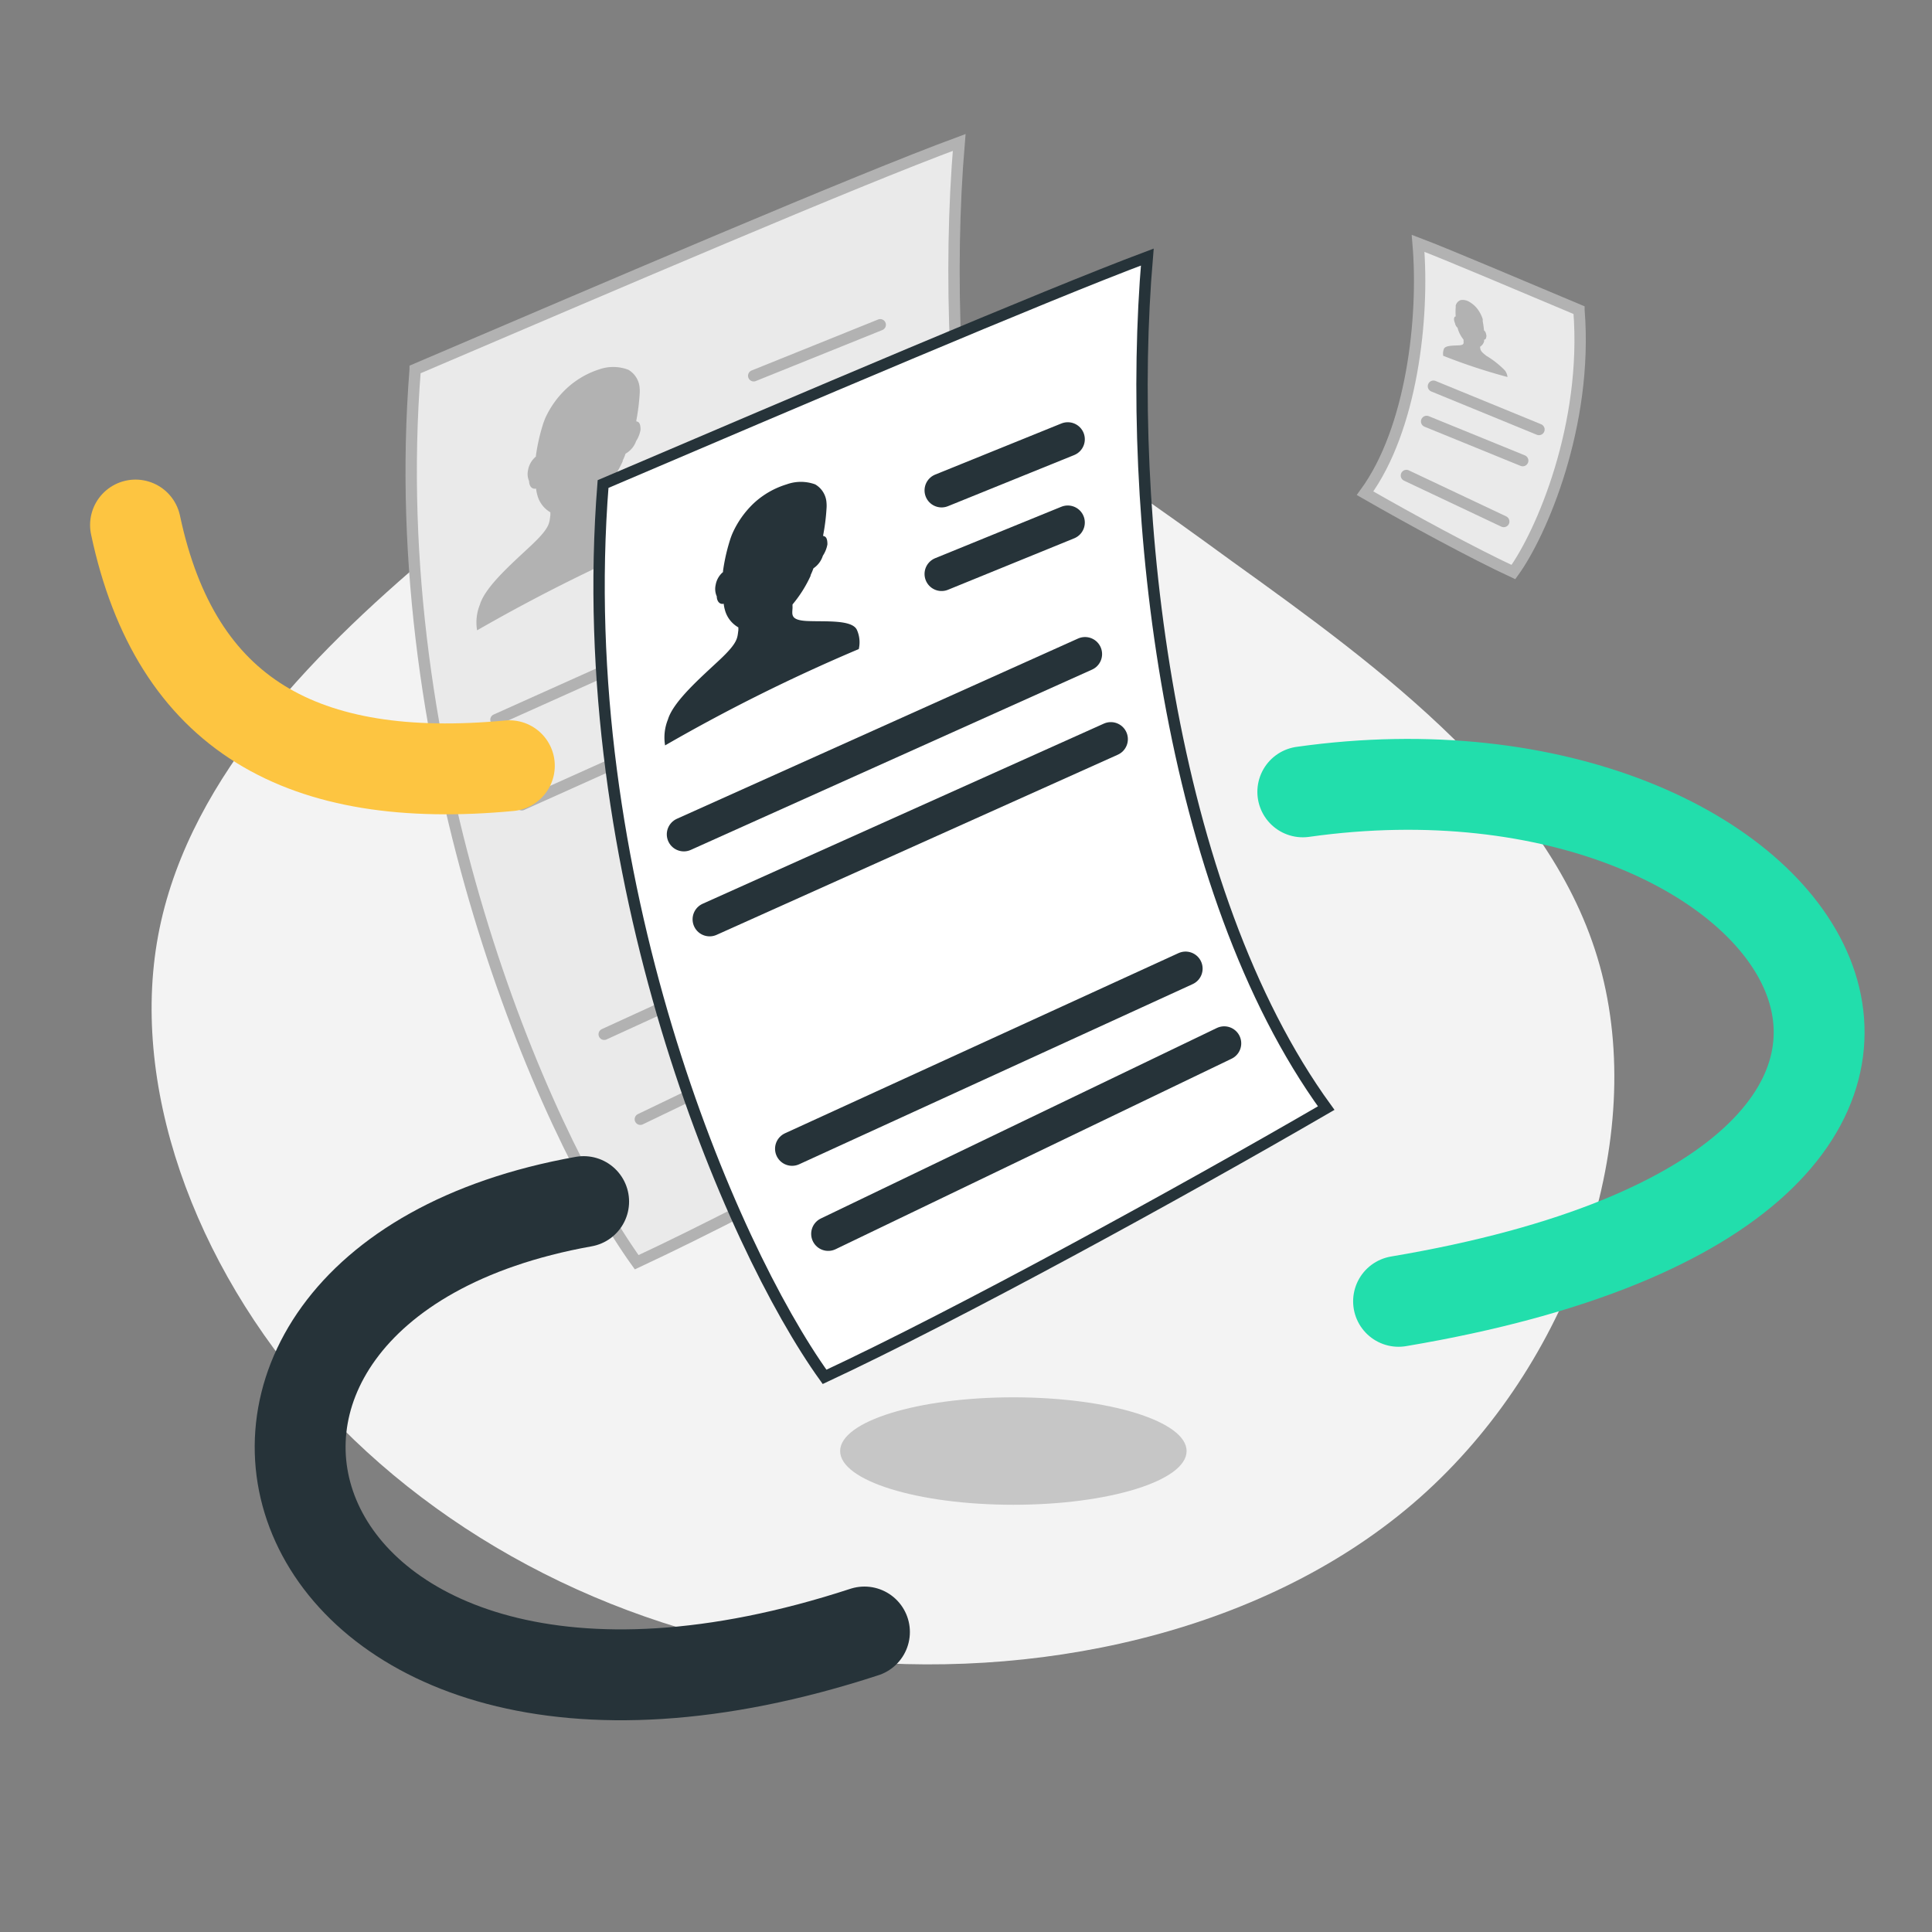
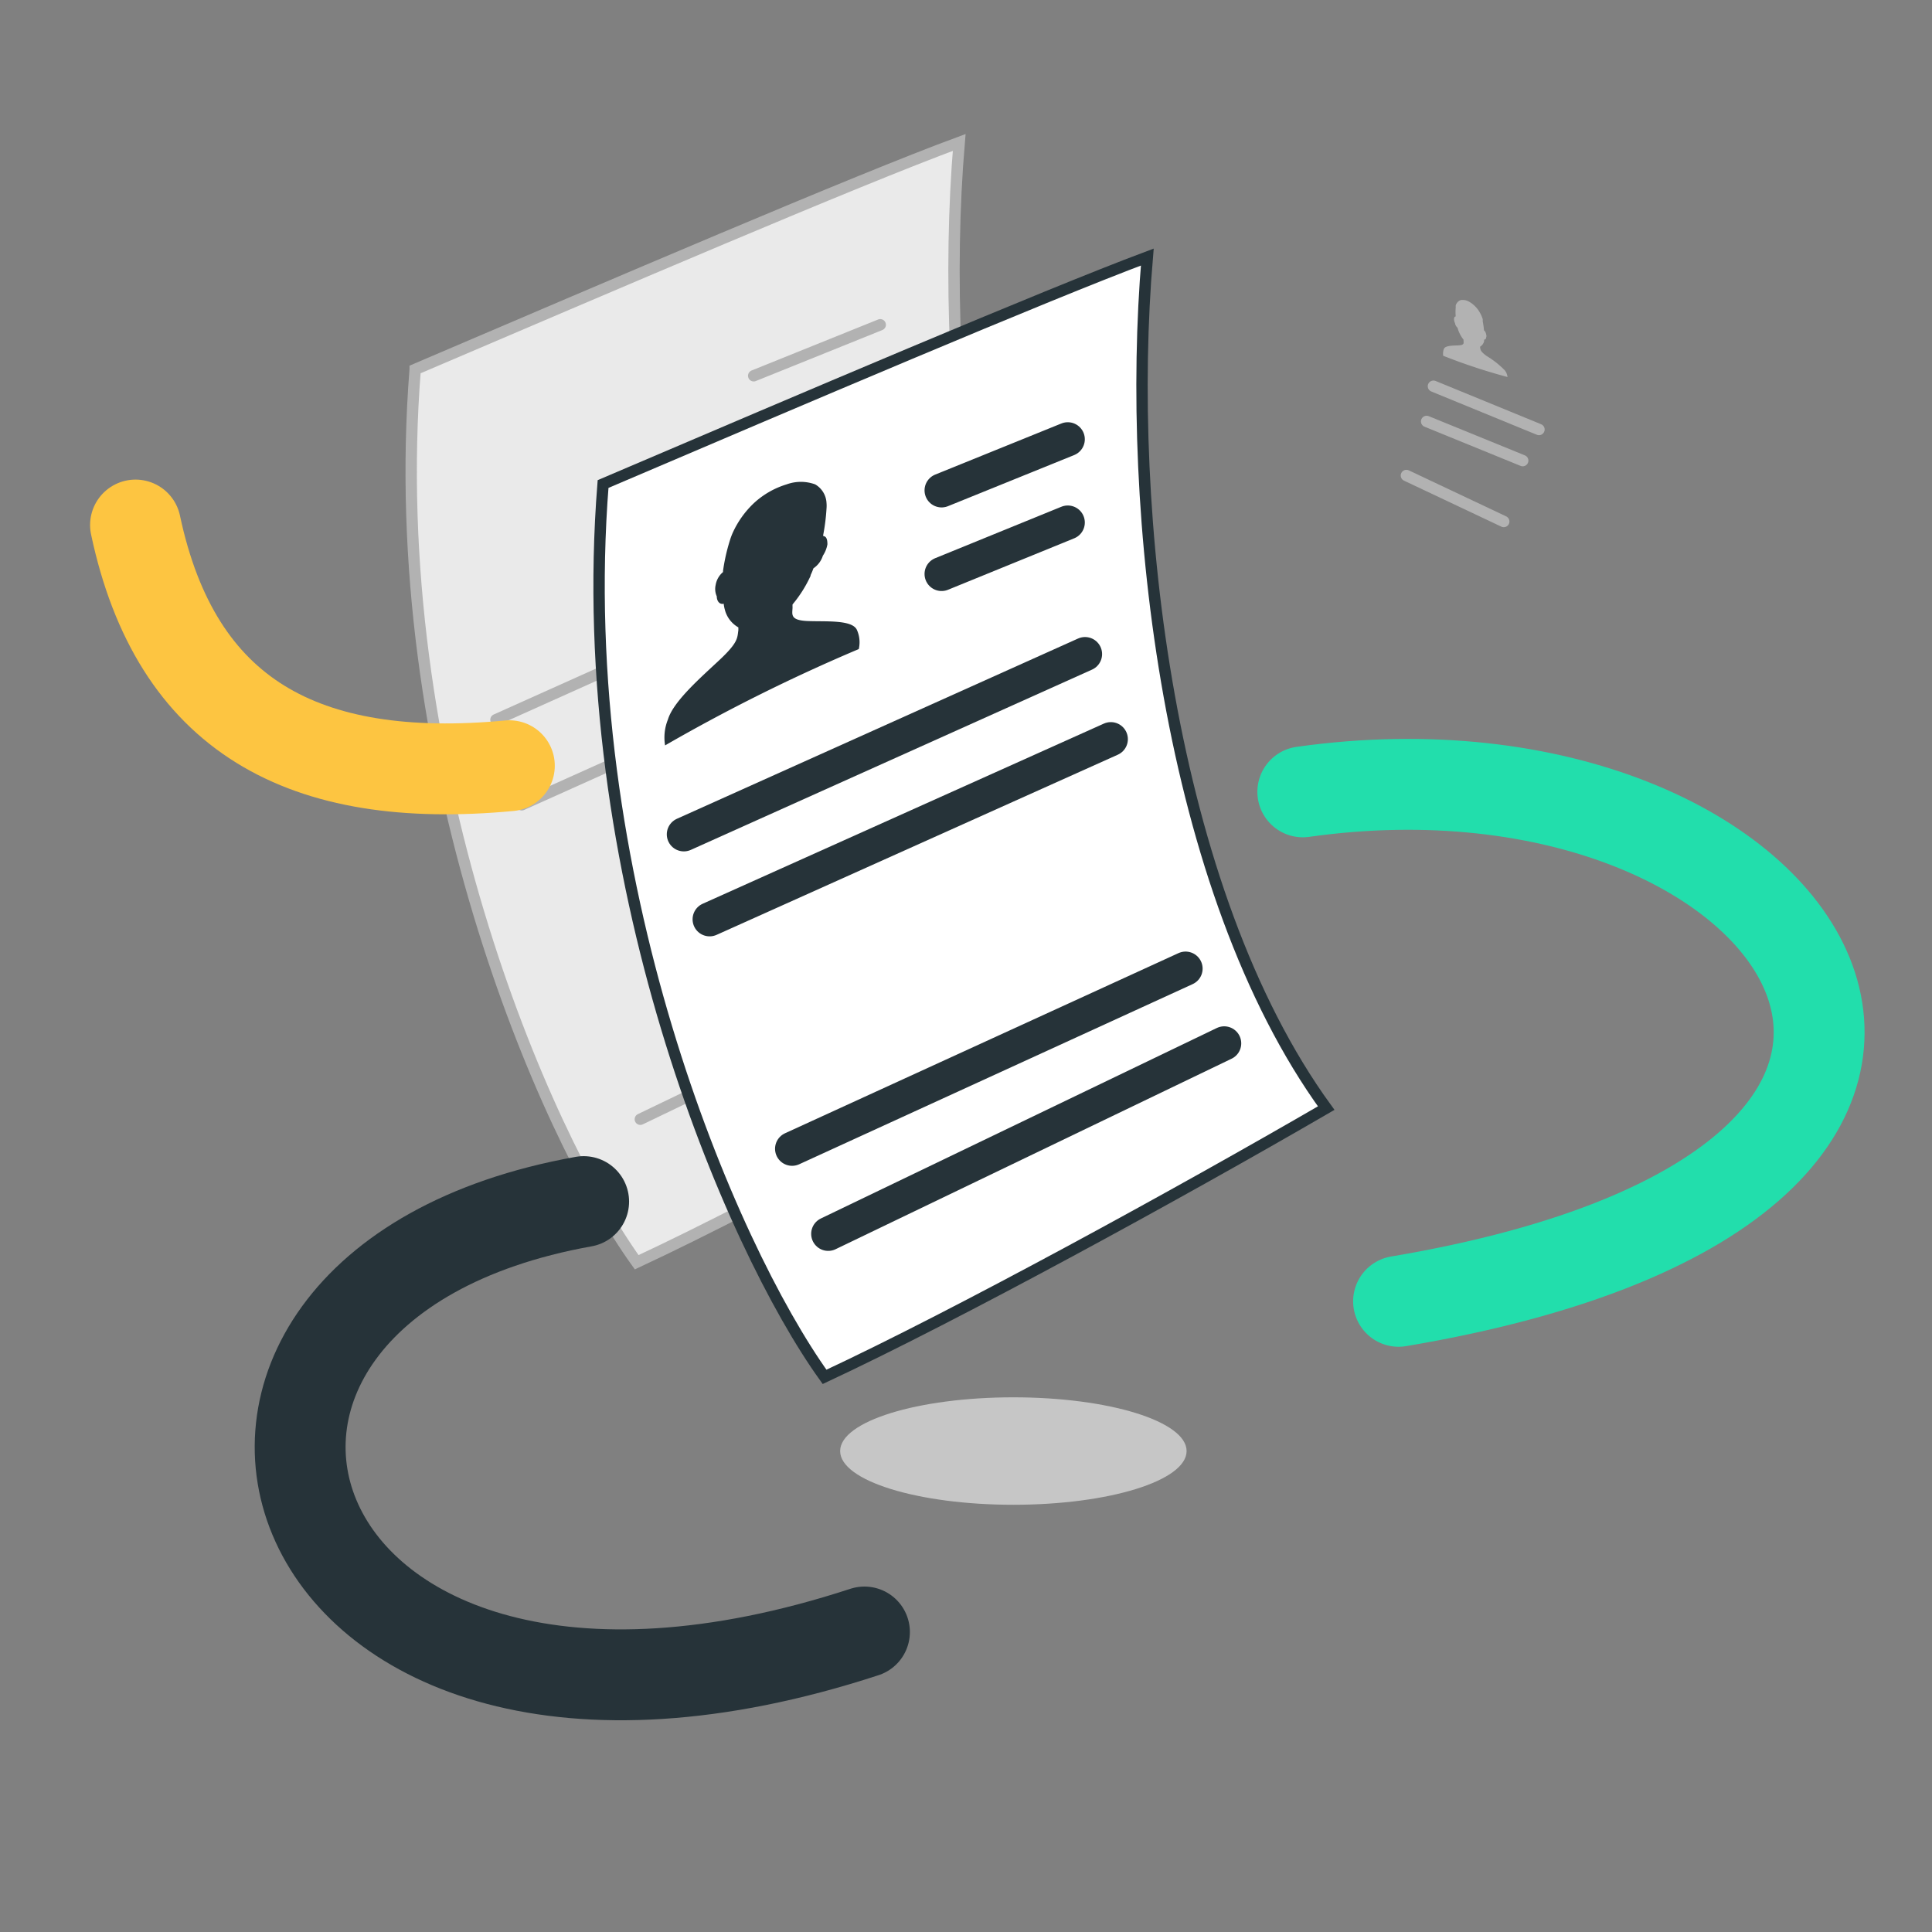
<svg xmlns="http://www.w3.org/2000/svg" id="Calque_1" data-name="Calque 1" viewBox="0 0 170.08 170.08">
  <rect x="0" y="0" width="170.08" height="170.08" fill="#808080" stroke="none" />
  <defs>
    <style>
      .cls-2{fill:#eaeaea;stroke:#b2b2b2}.cls-2,.cls-5{stroke-linecap:round}.cls-3{fill:#b2b2b2;fill-rule:evenodd}.cls-5{stroke:#263339;fill:none;stroke-width:3px}
    </style>
  </defs>
-   <path d="M108.51 49.45c13.13 9.42 28.11 20.4 32.32 35.55s-2.19 34.33-15.23 46.29-32.92 16.55-50.93 14.91-34.43-9.75-45.67-21.63S11.54 96.72 13.81 83s13.13-25 24.41-34.49 23-17 34.43-16.8 22.81 8.23 35.86 17.74Z" fill="#f3f3f3" />
  <path class="cls-2" d="M36.55 32.52c-2.74 34.49 11.17 67 19.5 78.6C67.7 105.69 87.17 95 100.21 87.46 86.28 68.27 82.55 34.89 84.44 12.54c-9.03 3.33-30.65 12.62-47.89 19.98Z" />
  <path class="cls-2" d="m56.37 98.53 34.86-16.77" />
-   <path class="cls-2" d="m53.19 91.05 34.64-15.87" />
  <path class="cls-2" d="m45.93 70.85 35.32-15.87" />
  <path class="cls-2" d="M43.66 63.36 78.98 47.5" />
  <path class="cls-2" d="m66.35 33.08 11.14-4.49M66.35 40.44 77.49 36" />
-   <path class="cls-3" d="M58.9 45.38c-.41-.94-2.8-.73-4.37-.79s-1.31-.61-1.3-1.21a2.5 2.5 0 0 1 0-.25 11.67 11.67 0 0 0 1.59-2.52v-.07a4.47 4.47 0 0 0 .25-.6 2.08 2.08 0 0 0 .93-1.11 2.67 2.67 0 0 0 .39-1c0-.54-.14-.71-.37-.73V37a18.22 18.22 0 0 0 .29-2.31 2.88 2.88 0 0 0 0-.51 2 2 0 0 0-1-1.63 3.73 3.73 0 0 0-2.51-.05 7.66 7.66 0 0 0-2.88 1.66A8.28 8.28 0 0 0 48 36.81c-.09.23-.17.43-.23.64a16.81 16.81 0 0 0-.59 2.65v.09a2 2 0 0 0-.7 1.23 1.54 1.54 0 0 0 .1.94c0 .39.22.74.61.65a3.69 3.69 0 0 0 .1.52 2.48 2.48 0 0 0 1.16 1.57v.26c-.1.67 0 1.06-1.63 2.6s-4.09 3.65-4.57 5.26a4.18 4.18 0 0 0-.25 2.27 154.79 154.79 0 0 1 17.13-8.48 2.63 2.63 0 0 0-.23-1.63Z" />
  <path d="M53.09 42.61c-2.74 34.49 11.17 67 19.5 78.6 11.65-5.44 31.12-16.09 44.16-23.66C102.82 78.36 99.09 45 101 22.63 92 26 70.33 35.25 53.09 42.61Z" stroke="#263339" fill="#fff" stroke-linecap="round" />
  <path class="cls-5" d="m72.91 108.62 34.86-16.77" />
  <path class="cls-5" d="m69.73 101.13 34.64-15.86" />
  <path class="cls-5" d="m62.47 80.93 35.32-15.86" />
  <path class="cls-5" d="m60.2 73.45 35.32-15.87" />
  <path class="cls-5" d="M82.89 43.17 94 38.67M82.89 50.53 94 46" />
  <path d="M75.44 55.46c-.41-.93-2.8-.72-4.37-.79s-1.31-.61-1.3-1.2a2.46 2.46 0 0 1 0-.26 11.08 11.08 0 0 0 1.59-2.52v-.06a5.91 5.91 0 0 0 .25-.6 2.09 2.09 0 0 0 .83-1.11 2.62 2.62 0 0 0 .4-1c0-.53-.14-.71-.37-.73v-.1a17.78 17.78 0 0 0 .29-2.31 2.88 2.88 0 0 0 0-.51 2 2 0 0 0-1-1.63 3.68 3.68 0 0 0-2.51 0 7.43 7.43 0 0 0-2.88 1.65 8.32 8.32 0 0 0-1.9 2.69 6.21 6.21 0 0 0-.23.64 16.45 16.45 0 0 0-.59 2.64v.1A1.89 1.89 0 0 0 63 51.5a1.59 1.59 0 0 0 .1 1c0 .38.22.74.61.65a3 3 0 0 0 .1.52A2.5 2.5 0 0 0 65 55.23v.25c-.1.68 0 1.06-1.64 2.6s-4.08 3.65-4.56 5.26a4.22 4.22 0 0 0-.25 2.28 154.79 154.79 0 0 1 17.05-8.48 2.66 2.66 0 0 0-.16-1.68Z" fill="#263339" fill-rule="evenodd" />
  <ellipse cx="89.21" cy="127.74" rx="15.25" ry="4.73" fill="#c6c6c6" />
  <path d="M11.93 46.22C15.49 63 26.68 69.12 44.84 67.41" stroke-width="8" stroke="#fdc541" fill="none" stroke-linecap="round" />
  <path d="M51.38 105.78C8.8 113.4 23.1 161 76.1 143.67" stroke-width="8" fill="none" stroke="#263339" stroke-linecap="round" />
  <path d="M114.69 69.71c44.68-6.31 71 34.31 8.43 44.85" stroke="#22DEAC" stroke-width="8" fill="none" stroke-linecap="round" />
-   <path class="cls-2" d="M139 27.3c.81 10.12-3.31 19.67-5.77 23.06-3.44-1.59-9.2-4.72-13.06-6.94 4.12-5.63 5.23-15.42 4.67-22 2.64 1 9.03 3.73 14.16 5.88Z" />
+   <path class="cls-2" d="M139 27.3Z" />
  <path class="cls-2" d="m126.19 34 9.29 3.81" />
  <path class="cls-2" d="m125.59 37.1 8.46 3.45" />
  <path class="cls-2" d="m123.81 41.86 8.57 4.05" />
  <path class="cls-3" d="M127.05 31.32a51.33 51.33 0 0 0 5.66 1.87 1.15 1.15 0 0 0-.23-.58 8 8 0 0 0-1.62-1.28c-.55-.41-.52-.53-.56-.73v-.08a.79.79 0 0 0 .35-.47v-.15c.11 0 .17-.08.18-.19a.38.38 0 0 0 0-.27.56.56 0 0 0-.19-.36 7.49 7.49 0 0 0-.11-.79v-.19a3 3 0 0 0-.44-.87 2.5 2.5 0 0 0-.76-.67 1.11 1.11 0 0 0-.75-.14.7.7 0 0 0-.43.48v.17a5 5 0 0 0 0 .79c-.07 0-.14.05-.15.23a.94.94 0 0 0 .09.36.66.66 0 0 0 .22.4l.06.2a2.81 2.81 0 0 0 .47.85v.1c0 .19.09.37-.39.4s-1.23 0-1.34.32a1.17 1.17 0 0 0-.06.6Z" />
</svg>